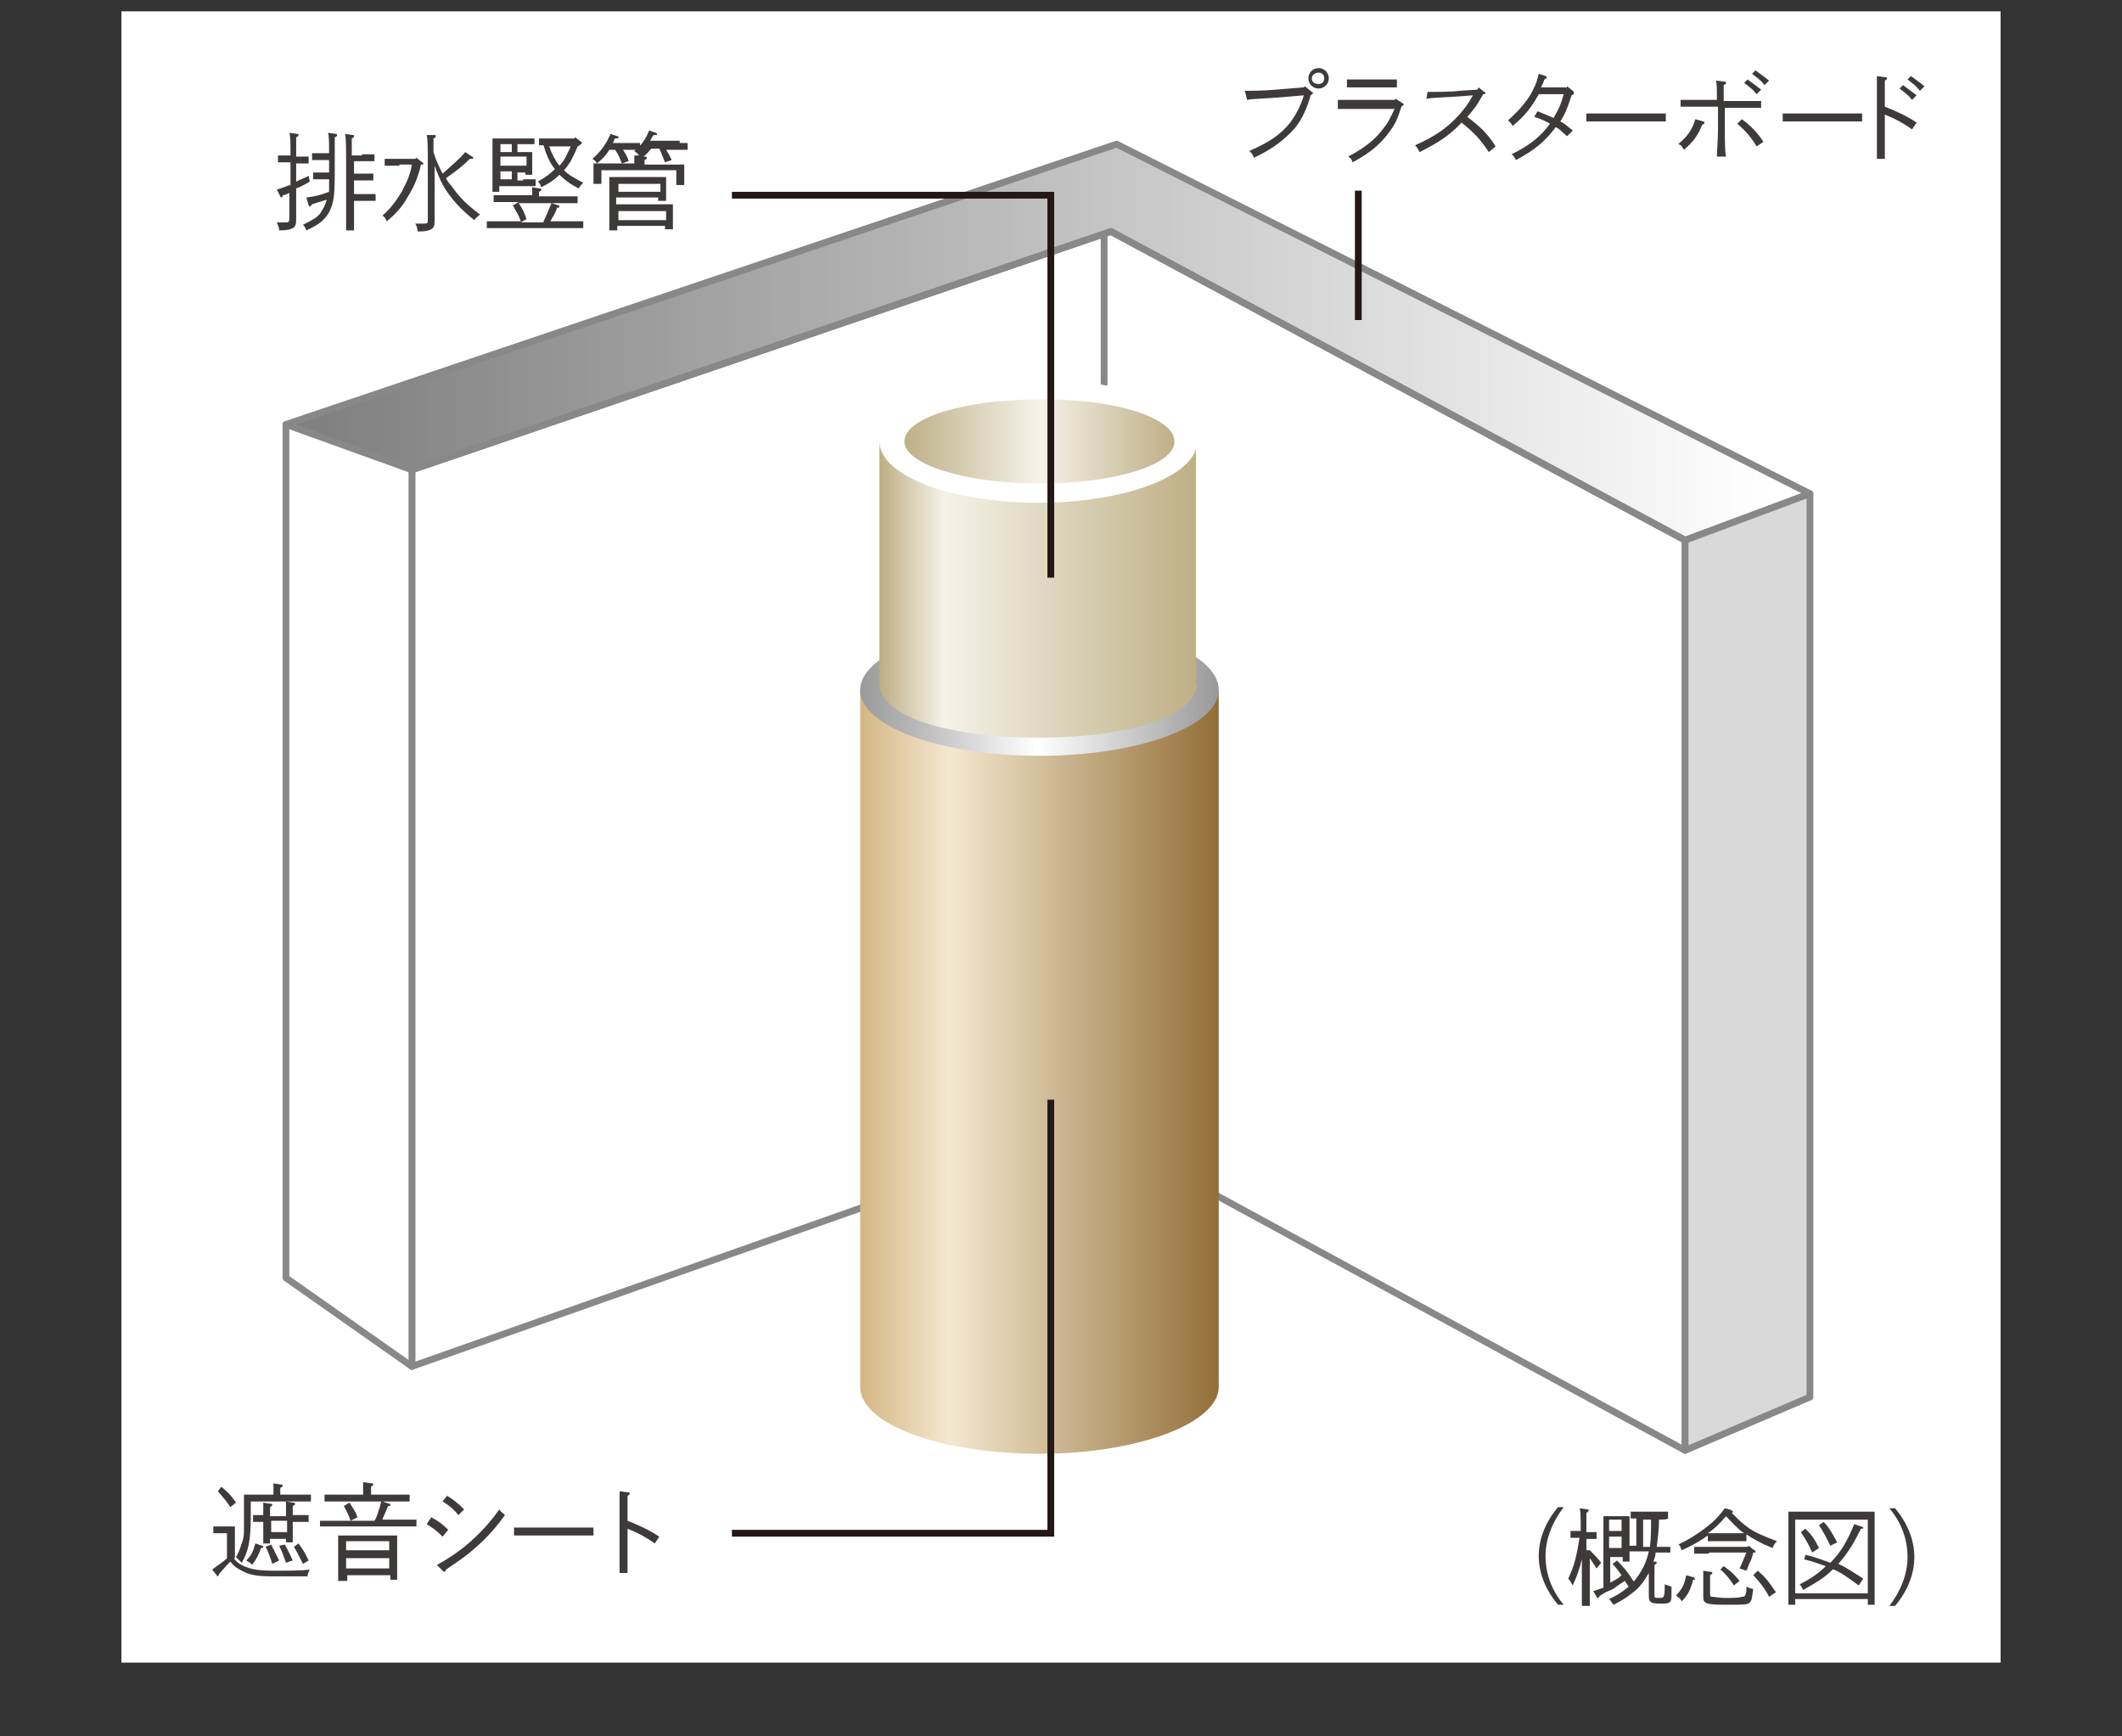
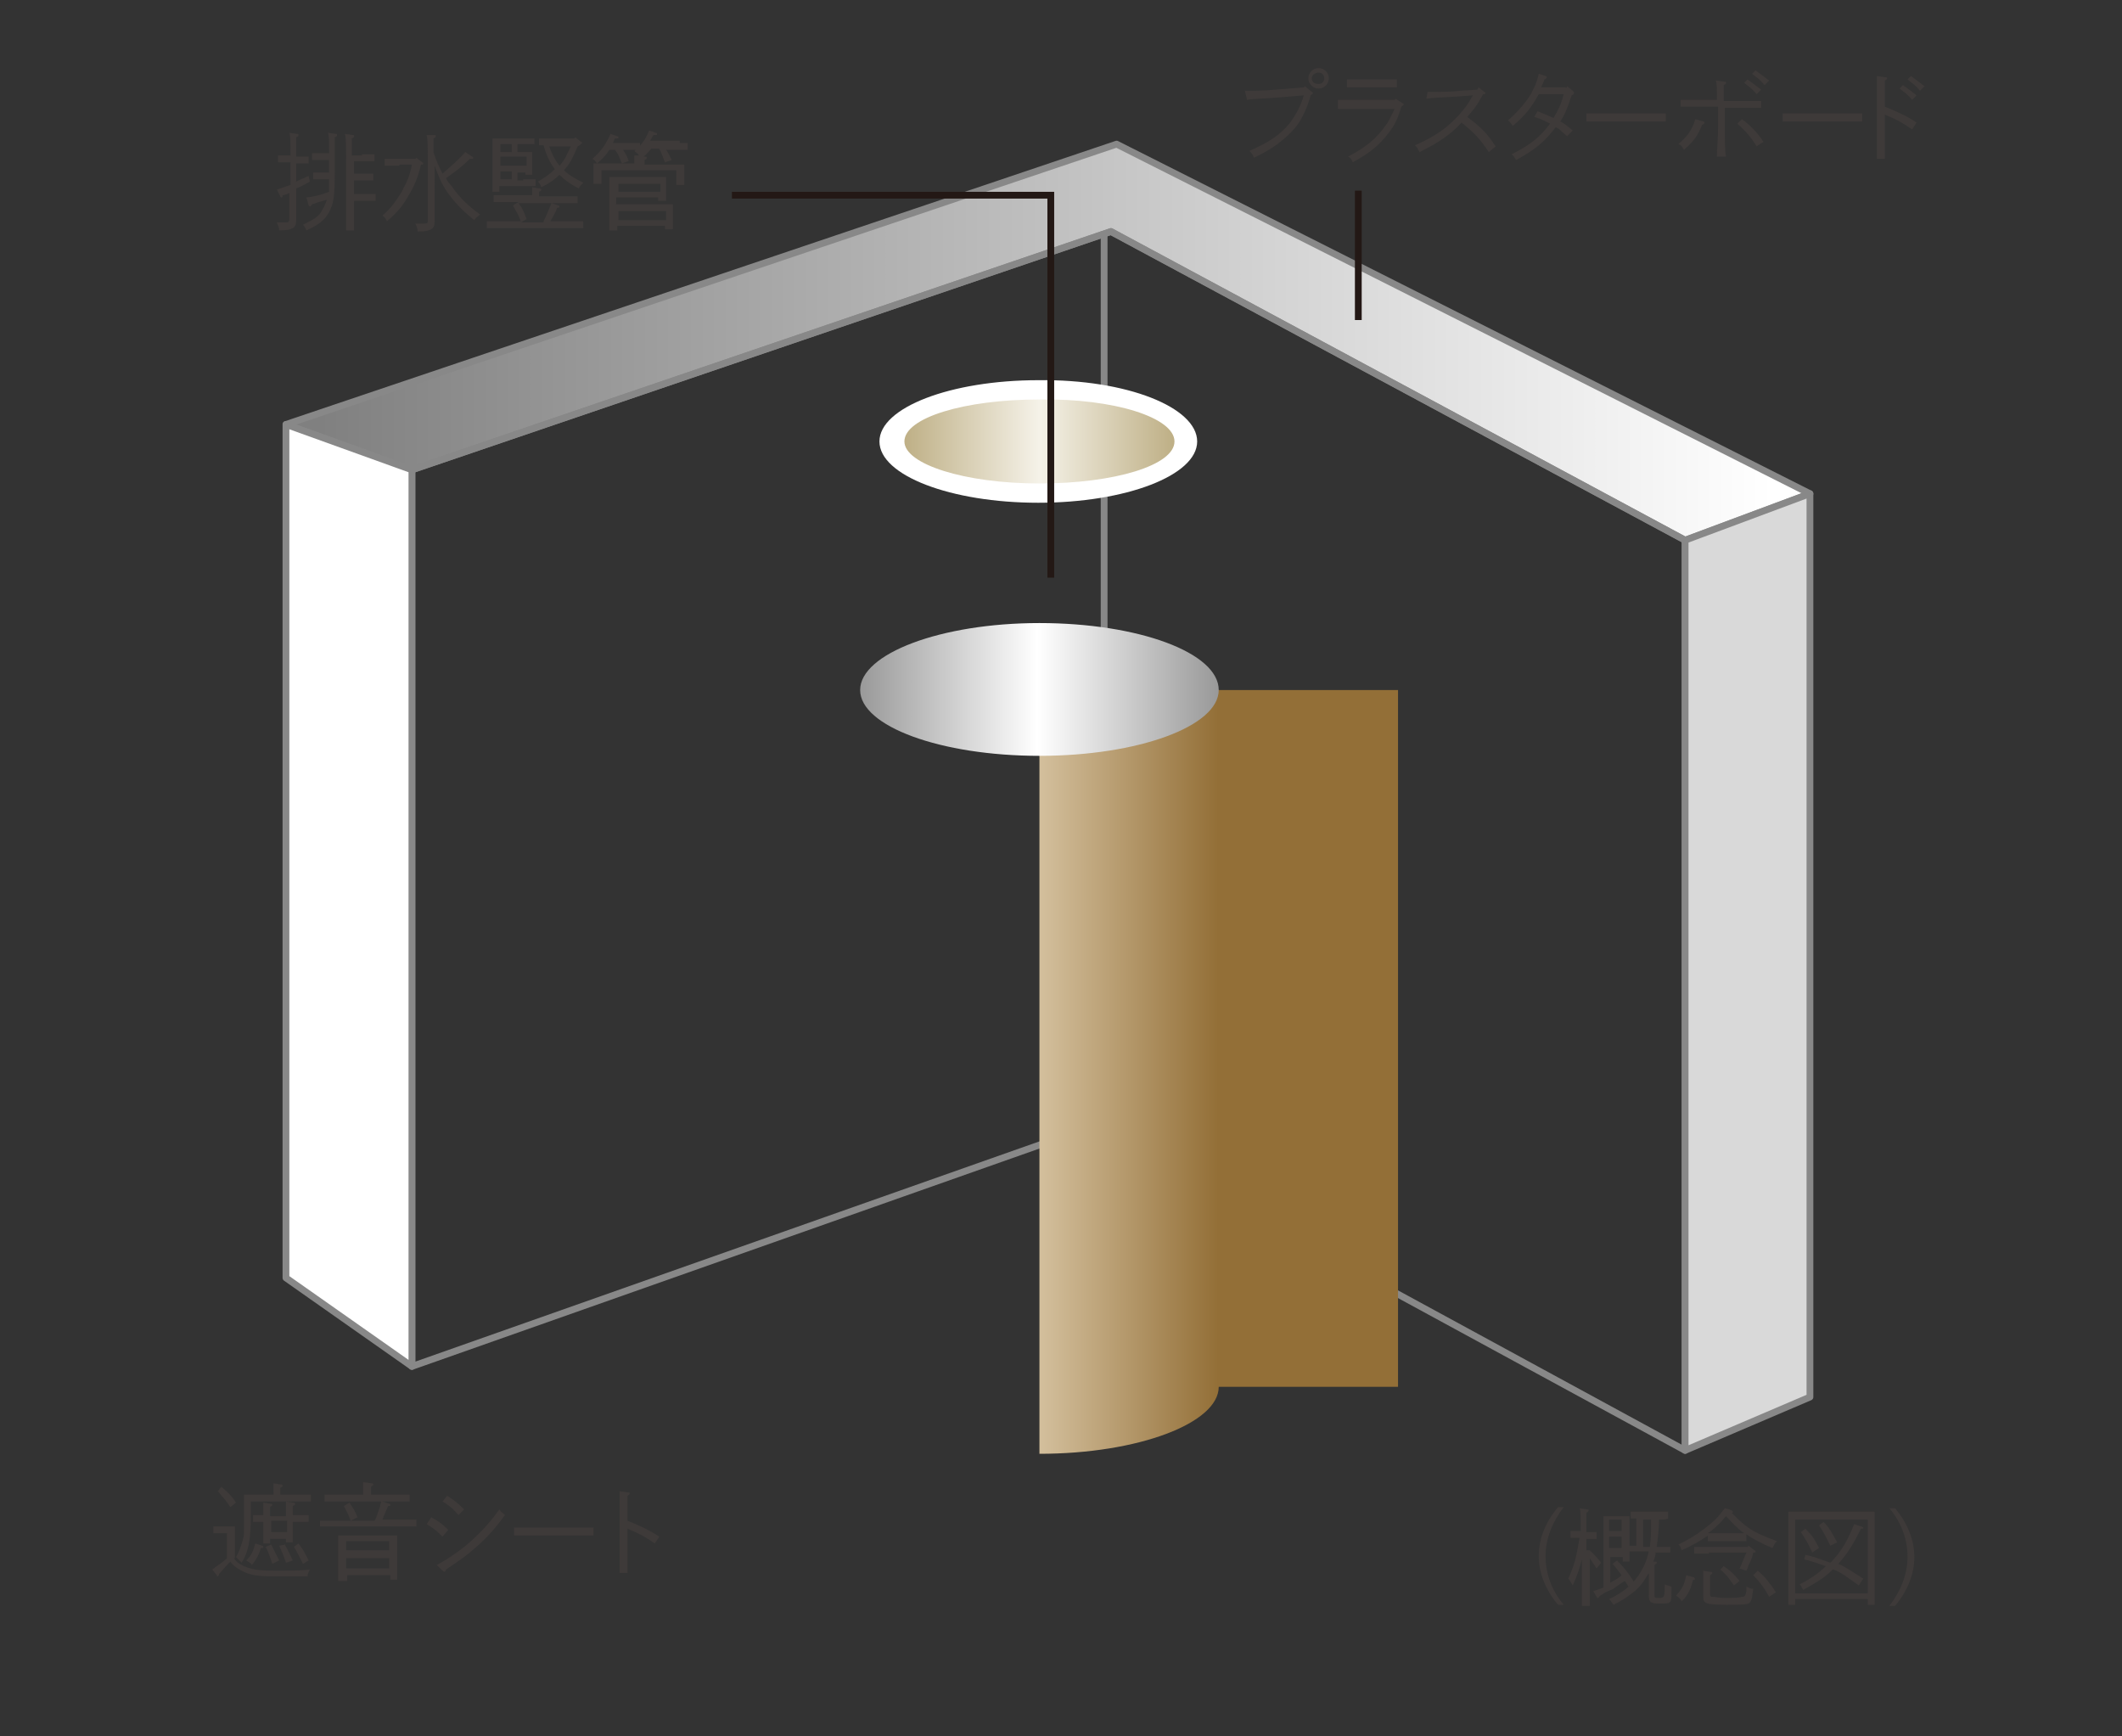
<svg xmlns="http://www.w3.org/2000/svg" version="1.1" x="0px" y="0px" viewBox="0 0 187 153" style="enable-background:new 0 0 187 153;" xml:space="preserve">
  <rect x="0" y="0" width="187" height="153" fill="#333333" stroke="none" />
  <style type="text/css">
	.st0{fill:#A8977F;}
	.st1{fill:none;stroke:#000000;stroke-width:0.555;}
	
		.st2{clip-path:url(#SVGID_00000144320872212400257250000012108562615348581531_);fill:url(#SVGID_00000063594373229816863870000007824568202640605576_);}
	.st3{clip-path:url(#SVGID_00000144320872212400257250000012108562615348581531_);fill:none;stroke:#000000;stroke-width:0.925;}
	
		.st4{clip-path:url(#SVGID_00000155826957534350477900000003738216951962722201_);fill:url(#SVGID_00000170247798598270550350000008266845150624641681_);}
	.st5{fill:none;stroke:#231815;stroke-width:0.555;}
	
		.st6{clip-path:url(#SVGID_00000065063732769666702480000017300801345561347496_);fill:url(#SVGID_00000091693923999997109020000010705965285158924444_);}
	
		.st7{clip-path:url(#SVGID_00000144312699339712320730000016021573514574772865_);fill:url(#SVGID_00000091715847397967882400000002671956949282693051_);}
	
		.st8{clip-path:url(#SVGID_00000048492838197742673070000011110251090284317597_);fill:url(#SVGID_00000060716924118440691000000007926251251019415992_);}
	
		.st9{clip-path:url(#SVGID_00000124146418196208149450000015794275559985190535_);fill:url(#SVGID_00000115507686586845609170000006854333562984310432_);}
	
		.st10{clip-path:url(#SVGID_00000060729465870750065930000009519877276603294372_);fill:url(#SVGID_00000120546627038656235130000000525518435428711853_);}
	
		.st11{clip-path:url(#SVGID_00000158713970036510478390000000087508257632285367_);fill:url(#SVGID_00000008832470092610764540000009089759252800296583_);}
	
		.st12{clip-path:url(#SVGID_00000128451956627133426770000017009004056520451206_);fill:url(#SVGID_00000111172178539500922820000003627135830887009685_);}
	
		.st13{clip-path:url(#SVGID_00000073722449818695610960000008517017268931674811_);fill:url(#SVGID_00000079479593903729992780000014476312370429659066_);}
	.st14{fill:#FFFFFF;}
	.st15{fill:#EEEEEF;}
	.st16{fill:#888888;}
	.st17{fill:#A6BBC6;}
	.st18{fill:#82939C;}
	.st19{fill:none;stroke:#231815;stroke-width:0.437;}
	.st20{fill:#D3DEE4;}
	.st21{fill:none;stroke:#FFFFFF;stroke-width:0.536;}
	.st22{fill:#53656F;}
	.st23{fill:none;stroke:#FFF000;stroke-width:0.552;}
	.st24{fill:#FFF000;}
	.st25{fill:none;stroke:#FFFFFF;stroke-width:1.149;}
	.st26{fill:none;stroke:#FFFFFF;stroke-width:0.767;stroke-dasharray:1.533,1.533;}
	.st27{fill:none;stroke:#FFFFFF;stroke-width:0.552;}
	.st28{fill:#A9AAAA;stroke:#888888;stroke-width:0.597;}
	.st29{fill:#C8C9CA;stroke:#888888;stroke-width:0.597;}
	.st30{fill:#3E3A39;}
	.st31{fill:#E0BE88;}
	.st32{fill:#92C5D5;}
	.st33{fill:#C9CFDC;}
	.st34{fill:#F3EEC6;}
	.st35{fill:#D6E6AE;}
	.st36{fill:#F9E8CE;}
	.st37{fill:#CFE6F5;}
	.st38{fill:#F6F3D5;}
	.st39{fill:#D7D8D7;}
	.st40{fill:#FAF7D8;}
	.st41{fill:#D1A37E;}
	.st42{fill:none;stroke:#231815;stroke-width:0.647;stroke-miterlimit:3.864;}
	.st43{fill:none;stroke:#231815;stroke-width:0.324;stroke-miterlimit:3.864;}
	.st44{fill:none;stroke:#231815;stroke-width:0.647;stroke-linecap:round;stroke-linejoin:round;stroke-miterlimit:3.864;}
	.st45{fill:none;stroke:#231815;stroke-width:0.259;stroke-miterlimit:3.864;}
	.st46{fill:none;stroke:#231815;stroke-width:0.324;stroke-linecap:round;stroke-linejoin:round;stroke-miterlimit:3.864;}
	.st47{fill:none;stroke:#231815;stroke-width:0.431;stroke-miterlimit:3.864;}
	.st48{fill:none;stroke:#231815;stroke-width:0.536;stroke-miterlimit:3.864;}
	.st49{fill:none;stroke:#231815;stroke-width:0.689;stroke-miterlimit:3.864;}
	.st50{fill:#231815;}
	.st51{fill:#F8F6E7;}
	.st52{fill:none;stroke:#231815;stroke-width:0.28;stroke-linejoin:bevel;}
	.st53{fill:#C8C9CA;stroke:#888888;stroke-width:0.53;}
	.st54{fill:none;stroke:#231815;stroke-width:0.28;}
	.st55{fill:#B4B4B5;}
	.st56{fill:#A9AAAA;stroke:#888888;stroke-width:0.53;}
	.st57{fill:#816130;stroke:#231815;stroke-width:0.28;}
	.st58{fill:#B49A78;stroke:#231815;stroke-width:0.28;}
	.st59{fill:#E50012;}
	.st60{clip-path:url(#SVGID_00000117658737211234127440000004138988970265402520_);}
	.st61{fill:none;stroke:#FFFFFF;stroke-width:0.564;}
	
		.st62{clip-path:url(#SVGID_00000018230008659146512030000017069019838746475910_);fill:url(#SVGID_00000108994064479540248130000014309244101844899460_);}
	.st63{fill:none;stroke:#F5AA00;stroke-width:1.472;}
	.st64{fill:#595757;}
	.st65{fill:#E95504;}
	
		.st66{fill:url(#SVGID_00000122001862708161483100000010795781064885862329_);stroke:#888888;stroke-width:0.597;stroke-linejoin:round;stroke-miterlimit:10;}
	.st67{fill:none;stroke:#888888;stroke-width:0.597;stroke-linejoin:round;stroke-miterlimit:10;}
	.st68{fill:#FFFFFF;stroke:#888888;stroke-width:0.597;stroke-linejoin:round;stroke-miterlimit:10;}
	.st69{fill:#D9D9D9;stroke:#888888;stroke-width:0.597;stroke-linejoin:round;stroke-miterlimit:10;}
	.st70{fill:url(#SVGID_00000079471201470745587850000007587296583709429147_);}
	.st71{fill:url(#SVGID_00000045593451903932663790000017496104209373172360_);}
	.st72{fill:url(#SVGID_00000003087556045239159320000008834347778080260491_);}
	.st73{fill:url(#SVGID_00000114774507813514573010000007176321021139730578_);}
	.st74{fill:none;stroke:#231815;stroke-width:0.597;stroke-miterlimit:10;}
	
		.st75{clip-path:url(#SVGID_00000130615183806856965270000008384381515658619310_);fill:url(#SVGID_00000119798093464453624170000004709407014021597315_);}
	.st76{fill:#9E9E9F;}
	.st77{fill:#ECECED;}
	.st78{fill:#C1C2C3;}
	.st79{fill:#696564;}
	.st80{fill:#D5D6D6;}
	.st81{fill:#9D9997;}
	.st82{fill:#C8C9CA;}
	.st83{fill:#A9AAAA;}
	.st84{fill:#FBFAF4;}
	.st85{fill:#DBDCDC;}
	.st86{fill:#717071;}
	.st87{clip-path:url(#SVGID_00000168084684764778806110000016790436314848651936_);fill:none;stroke:#5A89C7;stroke-width:1.415;}
	.st88{clip-path:url(#SVGID_00000168084684764778806110000016790436314848651936_);fill:none;stroke:#696564;stroke-width:0.884;}
	.st89{fill:none;stroke:#FFFFFF;stroke-width:0.367;}
	.st90{fill:none;stroke:#FFFFFF;stroke-width:0.566;}
	.st91{fill:none;stroke:#C6E7F9;stroke-width:1.736;}
	.st92{clip-path:url(#SVGID_00000032624706982425727070000000722957434623545248_);}
	.st93{fill:none;stroke:#FFF000;stroke-width:1.736;}
	.st94{fill:#D4E9D7;}
	.st95{fill:none;stroke:#3E3A39;stroke-width:0.541;}
	.st96{fill:none;stroke:#009844;stroke-width:0.541;}
	.st97{fill:#9ED8F5;}
	.st98{fill:none;stroke:#009844;stroke-width:0.599;}
	.st99{fill:none;stroke:#009844;stroke-width:0.633;}
	.st100{fill:#FFF57F;}
	.st101{fill:#EF8200;}
	.st102{fill:#009FE8;}
	.st103{fill:#231815;stroke:#FFFFFF;stroke-width:0.555;stroke-miterlimit:10;}
	.st104{fill:url(#SVGID_00000121242736375886649360000002286897027794654107_);}
	.st105{fill:#F29600;}
</style>
  <g id="レイヤー_1">
</g>
  <g id="レイヤー_2">
</g>
  <g id="レイヤー_3">
</g>
  <g id="レイヤー_4">
</g>
  <g id="レイヤー_5">
</g>
  <g id="レイヤー_6">
</g>
  <g id="レイヤー_7">
</g>
  <g id="レイヤー_8">
</g>
  <g id="レイヤー_9">
    <g>
-       <polyline class="st14" points="176.3,1 10.7,1 10.7,146.5 176.3,146.5   " />
      <g>
        <g>
          <path class="st30" d="M137.8,132.8c-1,1.3-1.6,2.8-1.6,4.3s0.5,3,1.6,4.3h-0.5c-1.1-1.3-1.7-2.8-1.7-4.3s0.6-3,1.7-4.3H137.8z" />
          <path class="st30" d="M140.1,136.6c0.4,0.4,0.7,0.7,1,1.1l-0.4,0.5c-0.2-0.3-0.4-0.6-0.6-0.9v1.5c0,1.2,0,2.1,0,2.7h-0.7      c0-0.6,0-1.5,0-2.7v-1.4c-0.2,0.8-0.4,1.4-0.8,2.3c-0.2-0.3-0.2-0.4-0.4-0.6c0.6-1.3,0.7-1.9,1-3.6h-0.1c-0.2,0-0.5,0-0.7,0      v-0.6c0.2,0,0.5,0,0.7,0h0.2c0-1.1,0-1.8-0.1-2l0.7,0.1c0.1,0,0.1,0,0.1,0.1c0,0,0,0.1-0.2,0.2c0,0.3,0,0.3,0,1.7h0.2      c0.2,0,0.5,0,0.7,0v0.6c-0.2,0-0.5,0-0.7,0h-0.2V136.6z M141.8,139.5c0.4-0.2,0.8-0.4,1.1-0.7c-0.3-0.4-0.5-0.7-0.8-1l0.4-0.3      c0.6,0.6,1,1.1,1.5,1.9l-0.5,0.4c-0.1-0.2-0.2-0.3-0.3-0.5c-0.5,0.3-0.6,0.4-0.9,0.6c-0.1,0.1-0.1,0.1-0.8,0.4l-0.5,0.3      c-0.1,0.1-0.1,0.2-0.2,0.2c0,0-0.1,0-0.1-0.1l-0.3-0.5c0.3-0.1,0.6-0.2,0.9-0.3v-5.5c0-0.3,0-0.7,0-0.8c0.2,0,0.6,0,0.7,0h0.9      c0.1,0,0.5,0,0.7,0c0,0.2,0,0.5,0,0.8v2.2c0,0.4,0,0.7,0,1h-0.6v-0.4h-1.1V139.5z M142.9,133.9h-1.1v1h1.1V133.9z M142.9,135.4      h-1.1v1h1.1V135.4z M146.2,133.9c0,0.8-0.1,1.6-0.2,2.4h0.3c0.3,0,0.7,0,0.9,0v0.5c-0.3,0-0.7,0-0.9,0h-0.4      c0,0.3-0.1,0.5-0.2,0.8l0.2,0c0.1,0,0.1,0.1,0.1,0.1c0,0.1-0.1,0.1-0.2,0.2c0,0.3,0,0.3,0,0.8v1.8c0,0.3,0,0.3,0.4,0.3      c0.4,0,0.5,0,0.5-0.9v-0.3c0.2,0.1,0.3,0.1,0.6,0.2v0.4c0,0.7,0,0.9-0.2,1c-0.1,0.1-0.4,0.1-0.8,0.1c-0.8,0-1-0.1-1-0.7v-2      c-0.4,0.7-0.8,1.3-1.5,1.8c-0.5,0.4-1,0.7-1.6,1c-0.2-0.2-0.2-0.3-0.4-0.5c1.1-0.5,2-1.2,2.6-2.1c0.4-0.6,0.7-1.2,0.9-2.1h-0.8      c-0.3,0-0.7,0-0.9,0v-0.5c0.2,0,0.4,0,0.6,0v-2.4c-0.2,0-0.4,0-0.5,0v-0.6c0.3,0,0.7,0,0.9,0h1.5c0.3,0,0.6,0,0.9,0v0.6      C146.9,133.9,146.5,133.9,146.2,133.9L146.2,133.9z M144.8,133.9v2.4h0.6c0.1-0.8,0.1-1.6,0.1-2.4H144.8z" />
          <path class="st30" d="M152.4,133c0.2,0.1,0.3,0.1,0.3,0.2c0,0.1,0,0.1-0.1,0.1c0.7,0.7,1,1,1.6,1.4c0.6,0.4,1.1,0.6,2.4,1.1      c-0.2,0.2-0.2,0.2-0.4,0.6c-1-0.4-1.7-0.8-2.3-1.2v0.6c-0.2,0-0.5,0-0.7,0h-2c-0.2,0-0.5,0-0.7,0v-0.5c-0.7,0.5-1.4,0.9-2.3,1.3      c-0.1-0.2-0.1-0.4-0.3-0.5c1-0.5,1.5-0.8,2.3-1.4c0.8-0.6,1.2-1,1.8-1.8L152.4,133z M149.3,139C149.4,139,149.4,139,149.3,139      c0.1,0.2,0.1,0.2-0.1,0.2c-0.2,0.8-0.4,1.3-1,1.9c-0.1-0.2-0.2-0.3-0.5-0.5c0.6-0.7,0.7-0.9,0.9-1.8L149.3,139z M150.6,136.9      c-0.4,0-1,0-1.3,0v-0.6c0.3,0,0.9,0,1.3,0h3.4l0.1-0.1l0.5,0.4c0.1,0,0.1,0.1,0.1,0.1c0,0.1,0,0.1-0.1,0.1l-0.1,0      c-0.1,0.5-0.2,0.7-0.4,1.1c-0.1,0.3-0.1,0.3-0.2,0.5l-0.6-0.2c0.2-0.4,0.3-0.7,0.6-1.4H150.6z M150.7,140.4c0,0.2,0,0.3,0.2,0.3      c0.2,0,0.6,0.1,1.1,0.1c0.6,0,1.2,0,1.5-0.1c0.3,0,0.3-0.1,0.4-0.5c0-0.2,0-0.3,0-0.4v0c0.2,0.1,0.4,0.2,0.6,0.2      c-0.1,0.7-0.1,1-0.3,1.2c-0.2,0.2-0.5,0.2-2,0.2c-1.9,0-2.1-0.1-2.1-0.7v-1.4c0-0.6,0-0.6,0-0.9l0.6,0.1c0.1,0,0.2,0,0.2,0.1      c0,0.1-0.1,0.1-0.2,0.2V140.4z M153,135.1c0.2,0,0.5,0,0.7,0c-0.6-0.4-1.1-1-1.6-1.5c-0.5,0.6-1,1.1-1.6,1.5c0.2,0,0.5,0,0.6,0      H153z M151.9,138c0.7,0.5,0.9,0.7,1.4,1.3l-0.5,0.4c-0.4-0.6-0.7-1-1.2-1.4L151.9,138z M154.9,138.4c0.7,0.6,1,1,1.6,1.9      l-0.6,0.4c-0.3-0.6-0.8-1.3-1.4-1.9L154.9,138.4z" />
          <path class="st30" d="M158.2,140.9v0.5h-0.6c0-0.5,0-0.5,0-2.2v-3.9c0-1.8,0-1.8,0-2.1c0.5,0,1.2,0,1.8,0h4c0.6,0,1.4,0,1.8,0      c0,0.3,0,0.3,0,2.1v3.9c0,1.7,0,1.7,0,2.2h-0.6v-0.5H158.2z M164.6,133.9h-6.4v6.5h6.4V133.9z M159.1,137      c0.9,0.2,1.6,0.5,2.2,0.7c0.9-0.9,1.5-1.9,2.1-3.4l0.6,0.2c0.1,0,0.2,0.1,0.2,0.1c0,0.1,0,0.1-0.2,0.1c-0.7,1.4-1.2,2.2-2,3.1      c0.7,0.3,1.4,0.8,2.2,1.3l-0.4,0.6c-1.1-0.8-1.5-1.1-2.2-1.4c0,0-0.1,0-0.1,0c-0.7,0.7-1.2,1-2.6,1.8c-0.1-0.2-0.2-0.4-0.3-0.5      c1-0.5,1.7-1,2.3-1.6c-0.6-0.2-1.1-0.4-1.9-0.6L159.1,137z M159.1,134.7c0.6,0.6,0.8,0.9,1.2,1.7l-0.6,0.4      c-0.3-0.7-0.6-1.2-1-1.8L159.1,134.7z M160.7,134.1c0.5,0.5,0.7,0.9,1.2,1.8l-0.6,0.3c-0.4-0.8-0.6-1.2-1-1.8L160.7,134.1z" />
          <path class="st30" d="M166.5,141.5c1-1.3,1.6-2.8,1.6-4.3s-0.5-3-1.6-4.3h0.5c1.1,1.3,1.7,2.8,1.7,4.3s-0.6,3-1.7,4.3H166.5z" />
        </g>
      </g>
      <g>
        <linearGradient id="SVGID_00000058580663408240176760000016980832741411263422_" gradientUnits="userSpaceOnUse" x1="28.127" y1="30.146" x2="156.216" y2="30.146">
          <stop offset="0" style="stop-color:#808080" />
          <stop offset="1" style="stop-color:#FFFFFF" />
        </linearGradient>
        <polygon style="fill:url(#SVGID_00000058580663408240176760000016980832741411263422_);stroke:#888888;stroke-width:0.597;stroke-linejoin:round;stroke-miterlimit:10;" points="     159.5,43.5 98.4,12.7 25.2,37.4 36.3,41.4 97.9,20.4 148.5,47.6    " />
        <polygon class="st67" points="36.3,120.4 96.1,99.3 148.5,127.8 148.5,47.6 97.9,20.4 36.3,41.4    " />
        <line class="st67" x1="97.3" y1="20.4" x2="97.3" y2="101.6" />
        <polygon class="st68" points="25.2,37.4 36.3,41.4 36.3,120.4 25.2,112.6    " />
        <polygon class="st69" points="159.5,43.5 148.5,47.6 148.5,127.8 159.5,123.1    " />
        <linearGradient id="SVGID_00000023279842790824648180000008063835187188400799_" gradientUnits="userSpaceOnUse" x1="75.764" y1="94.439" x2="107.365" y2="94.439">
          <stop offset="0" style="stop-color:#D3B684" />
          <stop offset="0.25" style="stop-color:#F4E8D0" />
          <stop offset="1" style="stop-color:#936F37" />
        </linearGradient>
-         <path style="fill:url(#SVGID_00000023279842790824648180000008063835187188400799_);" d="M107.4,122.2c0,3.2-7.1,5.9-15.8,5.9     c-8.7,0-15.8-2.6-15.8-5.9V60.8h31.6V122.2z" />
+         <path style="fill:url(#SVGID_00000023279842790824648180000008063835187188400799_);" d="M107.4,122.2c0,3.2-7.1,5.9-15.8,5.9     V60.8h31.6V122.2z" />
        <linearGradient id="SVGID_00000181795023008286070990000017634667216329329821_" gradientUnits="userSpaceOnUse" x1="75.764" y1="60.781" x2="107.365" y2="60.781">
          <stop offset="0" style="stop-color:#999999" />
          <stop offset="0.496" style="stop-color:#FFFFFF" />
          <stop offset="1" style="stop-color:#999999" />
        </linearGradient>
        <path style="fill:url(#SVGID_00000181795023008286070990000017634667216329329821_);" d="M107.4,60.8c0,3.2-7.1,5.8-15.8,5.8     c-8.7,0-15.8-2.6-15.8-5.8c0-3.2,7.1-5.9,15.8-5.9C100.3,54.9,107.4,57.5,107.4,60.8z" />
        <linearGradient id="SVGID_00000085956118759872316930000006197233596704663717_" gradientUnits="userSpaceOnUse" x1="77.6" y1="51.941" x2="105.529" y2="51.941">
          <stop offset="0" style="stop-color:#BEAF85" />
          <stop offset="0.2" style="stop-color:#F5F2E8" />
          <stop offset="1" style="stop-color:#BEAF85" />
        </linearGradient>
-         <path style="fill:url(#SVGID_00000085956118759872316930000006197233596704663717_);" d="M105.5,60.2c0,3-6.3,4.8-14,4.8     c-7.7,0-14-1.8-14-4.8V38.9h27.9V60.2z" />
        <path class="st14" d="M105.5,38.9c0,3-6.3,5.4-14,5.4c-7.7,0-14-2.4-14-5.4c0-3,6.3-5.4,14-5.4C99.3,33.4,105.5,35.9,105.5,38.9z     " />
        <linearGradient id="SVGID_00000050640386725774479410000018126995028800432777_" gradientUnits="userSpaceOnUse" x1="79.631" y1="38.86" x2="103.499" y2="38.86">
          <stop offset="0" style="stop-color:#BEAF85" />
          <stop offset="0.5" style="stop-color:#F5F2E8" />
          <stop offset="1" style="stop-color:#BEAF85" />
        </linearGradient>
        <path style="fill:url(#SVGID_00000050640386725774479410000018126995028800432777_);" d="M103.5,38.9c0,2.1-5.3,3.7-11.9,3.7     c-6.6,0-11.9-1.7-11.9-3.7c0-2.1,5.3-3.7,11.9-3.7C98.2,35.1,103.5,36.8,103.5,38.9z" />
        <line class="st74" x1="119.7" y1="16.8" x2="119.7" y2="28.2" />
        <polyline class="st74" points="64.5,17.2 92.6,17.2 92.6,50.9    " />
-         <polyline class="st74" points="64.5,135.1 92.6,135.1 92.6,96.9    " />
        <g>
          <g>
            <path class="st30" d="M115,7.6l0.6,0.5c0.1,0,0.1,0.1,0.1,0.1c0,0.1-0.1,0.1-0.2,0.2c-0.3,1.1-0.8,2.2-1.4,2.9       c-0.9,1-1.9,1.8-3.6,2.6c-0.1-0.3-0.2-0.4-0.4-0.6c1.8-0.8,2.7-1.4,3.6-2.5c0.5-0.7,0.9-1.4,1.2-2.4l-2.4,0.2       c-1.2,0.1-2.2,0.1-2.6,0.2L109.7,8c0.7,0,1.6,0,2.7-0.1l2.5-0.2L115,7.6z M117.1,6.9c0,0.5-0.4,0.9-0.9,0.9       c-0.5,0-0.9-0.4-0.9-0.9s0.4-0.9,0.9-0.9C116.7,6,117.1,6.4,117.1,6.9z M115.6,6.9c0,0.3,0.2,0.5,0.6,0.5       c0.3,0,0.5-0.2,0.5-0.5s-0.2-0.5-0.5-0.5C115.9,6.4,115.6,6.6,115.6,6.9z" />
            <path class="st30" d="M117.8,8.8c0.3,0,0.6,0,0.9,0h4.2l0.1-0.1l0.6,0.4c0.1,0,0.1,0.1,0.1,0.1c0,0.1-0.1,0.1-0.2,0.2       c-0.3,0.9-0.4,1.2-0.7,1.7c-0.9,1.4-1.9,2.3-3.6,3.2c-0.1-0.3-0.2-0.4-0.4-0.5c1.5-0.8,2.4-1.5,3.2-2.6       c0.4-0.5,0.5-0.8,0.9-1.6h-4.1c-0.2,0-0.7,0-0.9,0V8.8z M123.1,7.7c-0.3,0-0.7,0-0.9,0h-2.6c-0.3,0-0.7,0-0.9,0V7       c0.3,0,0.7,0,0.9,0h2.6c0.3,0,0.7,0,0.9,0V7.7z" />
            <path class="st30" d="M125.8,8.1c0.8,0,2.2,0,2.8-0.1l1.6-0.1l0.1-0.2l0.5,0.4c0.1,0,0.1,0.1,0.1,0.1c0,0,0,0.1-0.1,0.1l-0.1,0       c-0.6,1.1-0.8,1.3-1.4,2c1.2,0.9,1.8,1.5,2.5,2.6l-0.6,0.5c-0.8-1.2-1.3-1.7-2.4-2.6c-1,1.1-2.1,1.8-3.7,2.6       c-0.1-0.2-0.2-0.4-0.4-0.6c1.8-0.8,2.8-1.5,3.9-2.7c0.5-0.6,0.7-0.8,1.2-1.7l-1.3,0.1c-1.6,0.1-2.2,0.1-2.8,0.2L125.8,8.1z" />
            <path class="st30" d="M138,7.8l0.1-0.2l0.5,0.4c0.1,0.1,0.1,0.1,0.1,0.2c0,0.1,0,0.1-0.2,0.2c-0.4,1.2-0.6,1.7-1,2.3       c0.4,0.2,0.6,0.4,1.1,0.8l-0.5,0.5c-0.5-0.4-0.6-0.6-1-0.8c-0.9,1.2-1.8,2-3.5,2.9c-0.2-0.3-0.2-0.4-0.4-0.5       c1.6-0.8,2.5-1.5,3.4-2.7c-0.4-0.2-0.7-0.4-1.4-0.6l0.3-0.5c0.7,0.3,1,0.4,1.4,0.6c0.4-0.7,0.6-1,0.9-2.1h-2.2       c-0.6,1.1-1.2,1.9-2.3,2.8c-0.1-0.2-0.2-0.3-0.4-0.5c0.9-0.8,1.5-1.5,2-2.3c0.3-0.6,0.5-0.9,0.7-1.8l0.6,0.2       c0.1,0,0.1,0.1,0.1,0.1c0,0.1,0,0.1-0.2,0.2c-0.1,0.3-0.2,0.5-0.3,0.7H138z" />
            <path class="st30" d="M146.8,10.7c-0.4,0-1.2,0-1.7,0h-3.6c-0.5,0-1.3,0-1.7,0V10c0.4,0,1.2,0,1.7,0h3.6c0.5,0,1.2,0,1.7,0       V10.7z" />
            <path class="st30" d="M150.1,10.7c0.1,0,0.1,0.1,0.1,0.1c0,0.1,0,0.1-0.2,0.2c-0.4,1-0.8,1.5-1.6,2.2c-0.2-0.3-0.2-0.4-0.5-0.5       c0.8-0.7,1.2-1.2,1.5-2.2L150.1,10.7z M151.3,8.8c0-1.1,0-1.5-0.1-1.7l0.8,0.1c0.1,0,0.1,0,0.1,0.1s0,0.1-0.2,0.2       c0,0.4,0,0.7,0,1.4h2.2c0.4,0,0.8,0,1.1,0v0.6c-0.3,0-0.8,0-1.1,0H152v1.7c0,1.1,0,2.1,0.1,2.6h-0.8c0-0.5,0.1-1.5,0.1-2.6V9.4       h-2.2c-0.3,0-0.8,0-1.1,0V8.8c0.3,0,0.7,0,1.1,0H151.3z M153.5,10.5c0.7,0.5,1.4,1.2,1.9,2l-0.6,0.4c-0.4-0.7-1-1.4-1.7-2       L153.5,10.5z M154,7c0.4,0.3,0.7,0.5,1.2,0.9l-0.4,0.4c-0.4-0.5-0.6-0.6-1.1-1L154,7z M154.7,6.2c0.4,0.3,0.7,0.5,1.2,0.9       l-0.4,0.4c-0.4-0.5-0.6-0.6-1.1-1L154.7,6.2z" />
            <path class="st30" d="M164.1,10.7c-0.4,0-1.2,0-1.7,0h-3.6c-0.5,0-1.3,0-1.7,0V10c0.4,0,1.2,0,1.7,0h3.6c0.5,0,1.2,0,1.7,0       V10.7z" />
            <path class="st30" d="M166.1,9.4c1,0.4,1.9,0.8,2.8,1.4l-0.4,0.6c-0.7-0.5-1.4-0.9-2.4-1.3v2c0,0.9,0,1.5,0,1.9h-0.7       c0-0.4,0-1,0-1.9V8.6c0-1.1,0-1.6,0-1.9l0.7,0.1c0.1,0,0.2,0,0.2,0.1c0,0,0,0.1-0.2,0.2c0,0.7,0,0.7,0,1.6V9.4z M167.7,7.5       c0.4,0.3,0.7,0.5,1.2,0.9l-0.4,0.4c-0.4-0.5-0.6-0.6-1.1-1L167.7,7.5z M168.4,6.7c0.4,0.3,0.7,0.5,1.2,0.9L169.2,8       c-0.4-0.5-0.6-0.6-1.1-1L168.4,6.7z" />
          </g>
        </g>
        <g>
          <g>
            <path class="st30" d="M25.6,14.3h-0.4c-0.2,0-0.5,0-0.7,0v-0.6c0.2,0,0.5,0,0.7,0h0.4c0-1.1,0-1.7-0.1-2l0.7,0.1       c0.1,0,0.1,0,0.1,0.1c0,0.1,0,0.1-0.2,0.2c0,0.3,0,0.3,0,1.7h0.4c0.2,0,0.5,0,0.7,0v0.6c-0.2,0-0.5,0-0.7,0h-0.4V16       c0.4-0.2,0.7-0.3,1.1-0.5l0.1,0.5c-0.5,0.3-0.9,0.5-1.2,0.6v0.3c0,0.5,0,1.1,0,2.4v0.1c0,0.4-0.1,0.6-0.3,0.7       c-0.2,0.1-0.4,0.2-1.2,0.2c0-0.3-0.1-0.4-0.2-0.7c0.3,0,0.5,0,0.7,0c0.3,0,0.4,0,0.4-0.4V17c-0.2,0.1-0.4,0.2-0.6,0.2l0,0.1       c0,0.1-0.1,0.1-0.1,0.1s-0.1,0-0.1-0.1l-0.3-0.6c0.4-0.1,0.8-0.3,1.2-0.4V14.3z M27,17.4c0.8-0.1,1.2-0.2,2-0.5       c0-0.4,0-0.7,0-1.1h-0.3c-0.3,0-0.8,0-1.1,0v-0.6c0.3,0,0.7,0,1.1,0H29v-1.1h-0.4c-0.3,0-0.8,0-1.1,0v-0.6c0.3,0,0.7,0,1.1,0       H29c0-0.9,0-1.6-0.1-1.8l0.7,0.1c0.1,0,0.1,0,0.1,0.1c0,0.1,0,0.1-0.2,0.2c0,0.3,0,0.3,0,1.9v1.1c0,2.3-0.1,2.8-0.5,3.6       c-0.4,0.7-0.9,1.1-2,1.6c-0.1-0.2-0.1-0.3-0.3-0.5c1-0.5,1.4-0.7,1.7-1.3c0.2-0.3,0.3-0.6,0.4-0.9c-0.4,0.1-1,0.3-1.3,0.4       c-0.1,0.1-0.1,0.2-0.2,0.2c0,0-0.1-0.1-0.1-0.1L27,17.4z M31.9,13.6c0.4,0,0.8,0,1.1,0v0.6c-0.3,0-0.8,0-1.1,0h-0.7v1.1h0.6       c0.4,0,0.8,0,1.1,0v0.6c-0.3,0-0.8,0-1.1,0h-0.6v1.2h0.8c0.4,0,0.8,0,1.1,0v0.6c-0.3,0-0.8,0-1.1,0h-0.8c0,1.2,0,2.1,0,2.6       h-0.7c0-0.6,0-1.5,0-2.7v-3.1c0-1.5,0-2.4-0.1-2.7l0.7,0.1c0.1,0,0.1,0,0.1,0.1c0,0.1,0,0.1-0.2,0.2c0,0.3,0,0.3,0,1.5H31.9z" />
            <path class="st30" d="M35.2,14.6c-0.4,0-0.9,0-1.3,0V14c0.3,0,0.9,0,1.3,0h1.4l0.1-0.1l0.5,0.4c0.1,0,0.1,0.1,0.1,0.1       c0,0.1,0,0.1-0.1,0.1l-0.1,0c-0.3,1.3-0.7,2.1-1.2,2.9c-0.5,0.9-1.1,1.5-1.8,2.1c-0.1-0.2-0.2-0.4-0.4-0.5       c0.8-0.7,1.2-1.3,1.7-2.1c0.4-0.8,0.7-1.3,0.9-2.4H35.2z M38.3,11.9c0.1,0,0.1,0,0.1,0.1c0,0.1,0,0.1-0.2,0.2       c0,0.2,0,0.3,0,1.2c0.2,0.7,0.5,1.3,0.8,1.9c0.9-0.8,1.5-1.3,2-1.9l0.6,0.4c0.1,0,0.1,0.1,0.1,0.1c0,0.1,0,0.1-0.3,0.1       c-0.6,0.6-1.1,1-2.1,1.7c0.1,0.2,0.3,0.5,0.5,0.7c0.7,1,1.3,1.6,2.5,2.5c-0.2,0.2-0.4,0.3-0.5,0.5c-1-0.8-1.7-1.5-2.4-2.5       c-0.5-0.7-0.8-1.5-1.1-2.3V17c0,0.3,0,1.4,0,1.8l0,0.7c0,0.4-0.1,0.6-0.3,0.7c-0.2,0.1-0.4,0.2-1.2,0.2c0-0.3-0.1-0.5-0.2-0.7       c0.3,0,0.4,0,0.7,0c0.4,0,0.4,0,0.4-0.4v-4.7c0-1.5,0-2.4-0.1-2.7L38.3,11.9z" />
            <path class="st30" d="M45.9,19.5c-0.3-0.8-0.4-0.8-0.7-1.4l0.5-0.3H45c-0.5,0-1.1,0-1.5,0v-0.6c0.4,0,1,0,1.5,0h1.9v-0.1       c0-0.2,0-0.5,0-0.6l0.6,0.1c0.1,0,0.2,0,0.2,0.1s0,0.1-0.2,0.2v0.4h1.9c0.4,0,1.1,0,1.5,0v0.6c-0.4,0-1,0-1.5,0h-0.8l0.6,0.2       c0.1,0,0.1,0.1,0.1,0.1c0,0,0,0.1-0.1,0.1l-0.1,0c-0.2,0.6-0.4,0.8-0.6,1.2h1.1c0.6,0,1.4,0,1.8,0v0.6c-0.5,0-1.3,0-1.8,0h-4.9       c-0.5,0-1.3,0-1.8,0v-0.6c0.5,0,1.3,0,1.8,0H45.9z M46.1,15.8c0.4,0,0.8,0,1.1,0v0.6c-0.3,0-0.8,0-1.1,0h-2.1v0.5h-0.6       c0-0.3,0-0.8,0-1.4v-2.5c0-0.3,0-0.6,0-0.8c0.2,0,0.2,0,1.1,0H46c0.3,0,0.8,0,1.1,0v0.5c-0.3,0-0.8,0-1.1,0h-0.4v0.7h0.4       c0.4,0,0.6,0,0.9,0c0,0.1,0,0.4,0,0.7v0.6c0,0.2,0,0.4,0,0.7h-0.6v-0.2h-0.7v0.7H46.1z M45.1,12.7h-1v0.7h1V12.7z M46.4,13.8       h-2.3v0.8h2.3V13.8z M45.1,15.1h-1v0.7h1V15.1z M47.9,19.5c0.3-0.6,0.4-0.9,0.7-1.6h-2.9c0.3,0.4,0.5,0.8,0.7,1.4l-0.5,0.3       H47.9z M50.9,12.9c-0.2,0.5-0.4,0.9-0.6,1.3c-0.2,0.3-0.4,0.6-0.6,0.8c0.4,0.4,0.9,0.7,1.7,1.1c-0.2,0.2-0.3,0.3-0.4,0.5       c-0.8-0.4-1.3-0.8-1.7-1.2c-0.4,0.4-0.8,0.7-1.6,1.1c-0.1-0.3-0.1-0.3-0.3-0.5c0.7-0.4,1.1-0.7,1.5-1.1c-0.5-0.6-0.8-1.4-1-2.1       c-0.1,0-0.2,0-0.4,0v-0.6c0.3,0,0.9,0,1.3,0h1.8l0.1-0.1l0.5,0.4c0.1,0,0.1,0.1,0.1,0.1C51.1,12.8,51.1,12.8,50.9,12.9       L50.9,12.9z M48.4,12.9c0.2,0.6,0.5,1.2,0.9,1.7c0.5-0.5,0.7-1.1,1-1.7H48.4z" />
            <path class="st30" d="M55.7,12.6c0.2,0,0.5,0,0.7,0v0.6c-0.2,0-0.5,0-0.7,0h-0.8c0.2,0.3,0.4,0.6,0.5,1l-0.6,0.2       c-0.2-0.5-0.3-0.8-0.6-1.2h-0.5c-0.3,0.5-0.7,0.9-1.1,1.2c-0.1-0.2-0.2-0.3-0.4-0.4c0.8-0.7,1.2-1.3,1.6-2.2l0.6,0.2       c0.1,0,0.1,0.1,0.1,0.1c0,0.1,0,0.1-0.3,0.1c-0.1,0.1-0.1,0.3-0.2,0.4H55.7z M59.9,12.6c0.2,0,0.5,0,0.7,0v0.6       c-0.2,0-0.5,0-0.7,0h-1.2c0.2,0.3,0.3,0.5,0.5,0.9l-0.6,0.2c-0.2-0.5-0.3-0.8-0.5-1.2h-0.7c-0.2,0.2-0.4,0.5-0.7,0.7l0.1,0       c0.1,0,0.2,0,0.2,0.1c0,0.1,0,0.1-0.2,0.2l0,0.4h1.7c0.6,0,1.4,0,1.8,0c0,0.3,0,0.5,0,0.7v0.3c0,0.2,0,0.5,0,0.8h-0.7       c0-0.3,0-0.6,0-0.8V15h-6.6v0.4c0,0.2,0,0.5,0,0.8h-0.7c0-0.3,0-0.6,0-0.8v-0.3c0-0.2,0-0.4,0-0.7c0.5,0,1.2,0,1.8,0h1.8v-0.1       c0-0.3,0-0.5,0-0.6l0.4,0c-0.1-0.2-0.2-0.2-0.4-0.4c0.6-0.5,1-1,1.3-1.8l0.6,0.2c0.1,0,0.1,0.1,0.1,0.1c0,0.1,0,0.1-0.3,0.1       c-0.1,0.1-0.2,0.3-0.3,0.5H59.9z M58.3,18c0.4,0,0.7,0,1,0c0,0.2,0,0.5,0,0.8v0.4c0,0.4,0,0.7,0,1h-0.7v-0.3h-4.2v0.4h-0.7       c0-0.2,0-0.5,0-1v-2.9c0-0.3,0-0.7,0-0.8c0.3,0,0.6,0,1,0h3c0.4,0,0.7,0,1,0c0,0.2,0,0.5,0,0.8v0.3c0,0.4,0,0.7,0,1h-0.7v-0.3       h-3.7V18H58.3z M58.2,16.2h-3.7v0.7h3.7V16.2z M54.5,19.4h4.2v-0.8h-4.2V19.4z" />
          </g>
        </g>
        <g>
          <g>
            <path class="st30" d="M20.6,137.3c0.3,0.4,0.5,0.5,0.9,0.7c0.7,0.3,1.3,0.4,2.8,0.4c1,0,2.3,0,3-0.1c-0.1,0.2-0.2,0.4-0.2,0.6       c-1.6,0-1.8,0-3.1,0c-1.2,0-2-0.1-2.7-0.5c-0.4-0.2-0.7-0.4-1-0.8c-0.3,0.3-0.4,0.4-1,1.1c0,0.1-0.1,0.2-0.1,0.2       c0,0-0.1,0-0.1-0.1l-0.4-0.5c0.5-0.4,0.9-0.6,1.3-1v-2.2h-0.5l-0.7,0v-0.6c0.2,0,0.6,0,0.7,0h0.3c0.4,0,0.6,0,0.9,0       c0,0.2,0,0.2,0,0.8V137.3z M19.5,131c0.6,0.5,0.9,0.8,1.3,1.4l-0.5,0.4c-0.4-0.6-0.5-0.7-1.1-1.4L19.5,131z M24.1,131.3       c0-0.3,0-0.5,0-0.6l0.6,0.1c0.1,0,0.2,0,0.2,0.1s0,0.1-0.2,0.2v0.6h0.9c0.6,0,1.4,0,1.8,0v0.6c-0.5,0-1.3,0-1.8,0l-3.5,0l0,1.3       c0,2.1-0.2,3.1-0.8,4.1c-0.2-0.2-0.3-0.3-0.5-0.5c0.3-0.5,0.4-0.9,0.6-1.5c0.1-0.4,0.1-0.5,0.1-1.2c0-0.5,0-1,0-1v-1       c0-0.3,0-0.6,0-0.8c0.3,0,0.6,0,1,0l1.6,0V131.3z M23.1,136.2c0.1,0,0.1,0.1,0.1,0.1c0,0.1,0,0.1-0.2,0.1       c-0.2,0.6-0.4,1-0.8,1.5c-0.1-0.2-0.2-0.2-0.5-0.4c0.5-0.5,0.6-0.8,0.8-1.5L23.1,136.2z M25.2,133.4c0-0.6,0-0.9,0-1.1l0.6,0.1       c0.1,0,0.2,0,0.2,0.1c0,0.1,0,0.1-0.2,0.2c0,0.2,0,0.4,0,0.8h0.5c0.3,0,0.7,0,0.9,0v0.6c-0.3,0-0.7,0-0.9,0h-0.5v0.5       c0,0.6,0,1.1,0,1.3h-0.6v-0.3h-1.4v0.4h-0.6c0-0.3,0-0.8,0-1.3v-0.6h0c-0.3,0-0.7,0-0.9,0v-0.6c0.3,0,0.6,0,0.9,0h0       c0-0.6,0-0.9,0-1.1l0.6,0.1c0.1,0,0.2,0,0.2,0.1c0,0.1-0.1,0.1-0.2,0.2c0,0.2,0,0.4,0,0.8H25.2z M23.9,136.1       c0.4,0.8,0.5,1,0.7,1.4l-0.6,0.3c-0.2-0.6-0.4-1.2-0.6-1.5L23.9,136.1z M23.9,135h1.4v-1h-1.4V135z M25.1,136.1       c0.4,0.7,0.5,1,0.7,1.4l-0.6,0.2c-0.2-0.6-0.4-1.1-0.6-1.5L25.1,136.1z M26.3,136c0.4,0.5,0.6,0.9,0.9,1.5l-0.5,0.3       c-0.3-0.6-0.6-1.2-0.8-1.5L26.3,136z" />
            <path class="st30" d="M33,134c0.2-0.3,0.3-0.7,0.4-1c0.1-0.2,0.1-0.4,0.2-0.7h-3.5c-0.5,0-1.1,0-1.5,0v-0.6c0.4,0,1,0,1.5,0H32       v-0.5c0-0.3,0-0.5,0-0.6l0.7,0.1c0.1,0,0.2,0,0.2,0.1s-0.1,0.1-0.2,0.2v0.7h1.9c0.4,0,1.1,0,1.5,0v0.6c-0.4,0-1.1,0-1.5,0h-0.9       l0.6,0.2c0.1,0,0.1,0.1,0.1,0.1c0,0.1,0,0.1-0.2,0.1c-0.2,0.5-0.4,0.9-0.5,1.2h1.2c0.6,0,1.4,0,1.8,0v0.6c-0.5,0-1.3,0-1.8,0       h-4.9c-0.5,0-1.3,0-1.8,0V134c0.5,0,1.3,0,1.8,0H33z M30.5,139.3h-0.7c0-0.4,0-0.9,0-1.6v-0.9c0-0.6,0-1.2,0-1.5       c0.2,0,0.5,0,0.8,0h3.6c0.3,0,0.5,0,0.8,0c0,0.3,0,0.3,0,1.5v0.8c0,0.7,0,1.3,0,1.6h-0.6v-0.4h-3.8V139.3z M30.8,132.4       c0.3,0.5,0.5,0.7,0.7,1.3l-0.6,0.3c-0.2-0.6-0.4-0.9-0.6-1.3L30.8,132.4z M34.3,135.8h-3.8v0.8h3.8V135.8z M34.3,137.3h-3.8       v0.9h3.8V137.3z" />
            <path class="st30" d="M38,133.7c0.6,0.3,1,0.6,1.5,1.1l-0.5,0.6c-0.6-0.6-0.9-0.8-1.4-1.1L38,133.7z M38.5,137.9       c0.9-0.5,2-1.2,3-2.1c1-0.9,1.8-1.8,2.5-2.8c0.1,0.2,0.3,0.3,0.5,0.5c-1.1,1.5-1.9,2.3-3.1,3.3c-0.5,0.4-0.9,0.7-2.1,1.5       c0,0.1-0.1,0.2-0.1,0.2c0,0-0.1,0-0.2-0.1L38.5,137.9z M39.4,131.8c0.5,0.3,0.9,0.6,1.5,1.2l-0.5,0.5c-0.5-0.6-0.9-0.9-1.4-1.2       L39.4,131.8z" />
            <path class="st30" d="M52.3,135.3c-0.4,0-1.2,0-1.7,0H47c-0.5,0-1.3,0-1.7,0v-0.7c0.4,0,1.2,0,1.7,0h3.6c0.5,0,1.2,0,1.7,0       V135.3z" />
            <path class="st30" d="M55.3,134c1,0.4,1.9,0.8,2.8,1.4l-0.4,0.6c-0.7-0.5-1.4-0.9-2.4-1.3v2c0,0.9,0,1.5,0,1.9h-0.7       c0-0.4,0-1,0-1.9v-3.4c0-1.1,0-1.6,0-1.9l0.7,0.1c0.1,0,0.2,0,0.2,0.1c0,0,0,0.1-0.2,0.2c0,0.6,0,1.2,0,1.6V134z" />
          </g>
        </g>
      </g>
    </g>
  </g>
  <g id="レイヤー_10">
</g>
  <g id="レイヤー_11">
</g>
  <g id="レイヤー_12">
</g>
  <g id="レイヤー_13">
</g>
</svg>